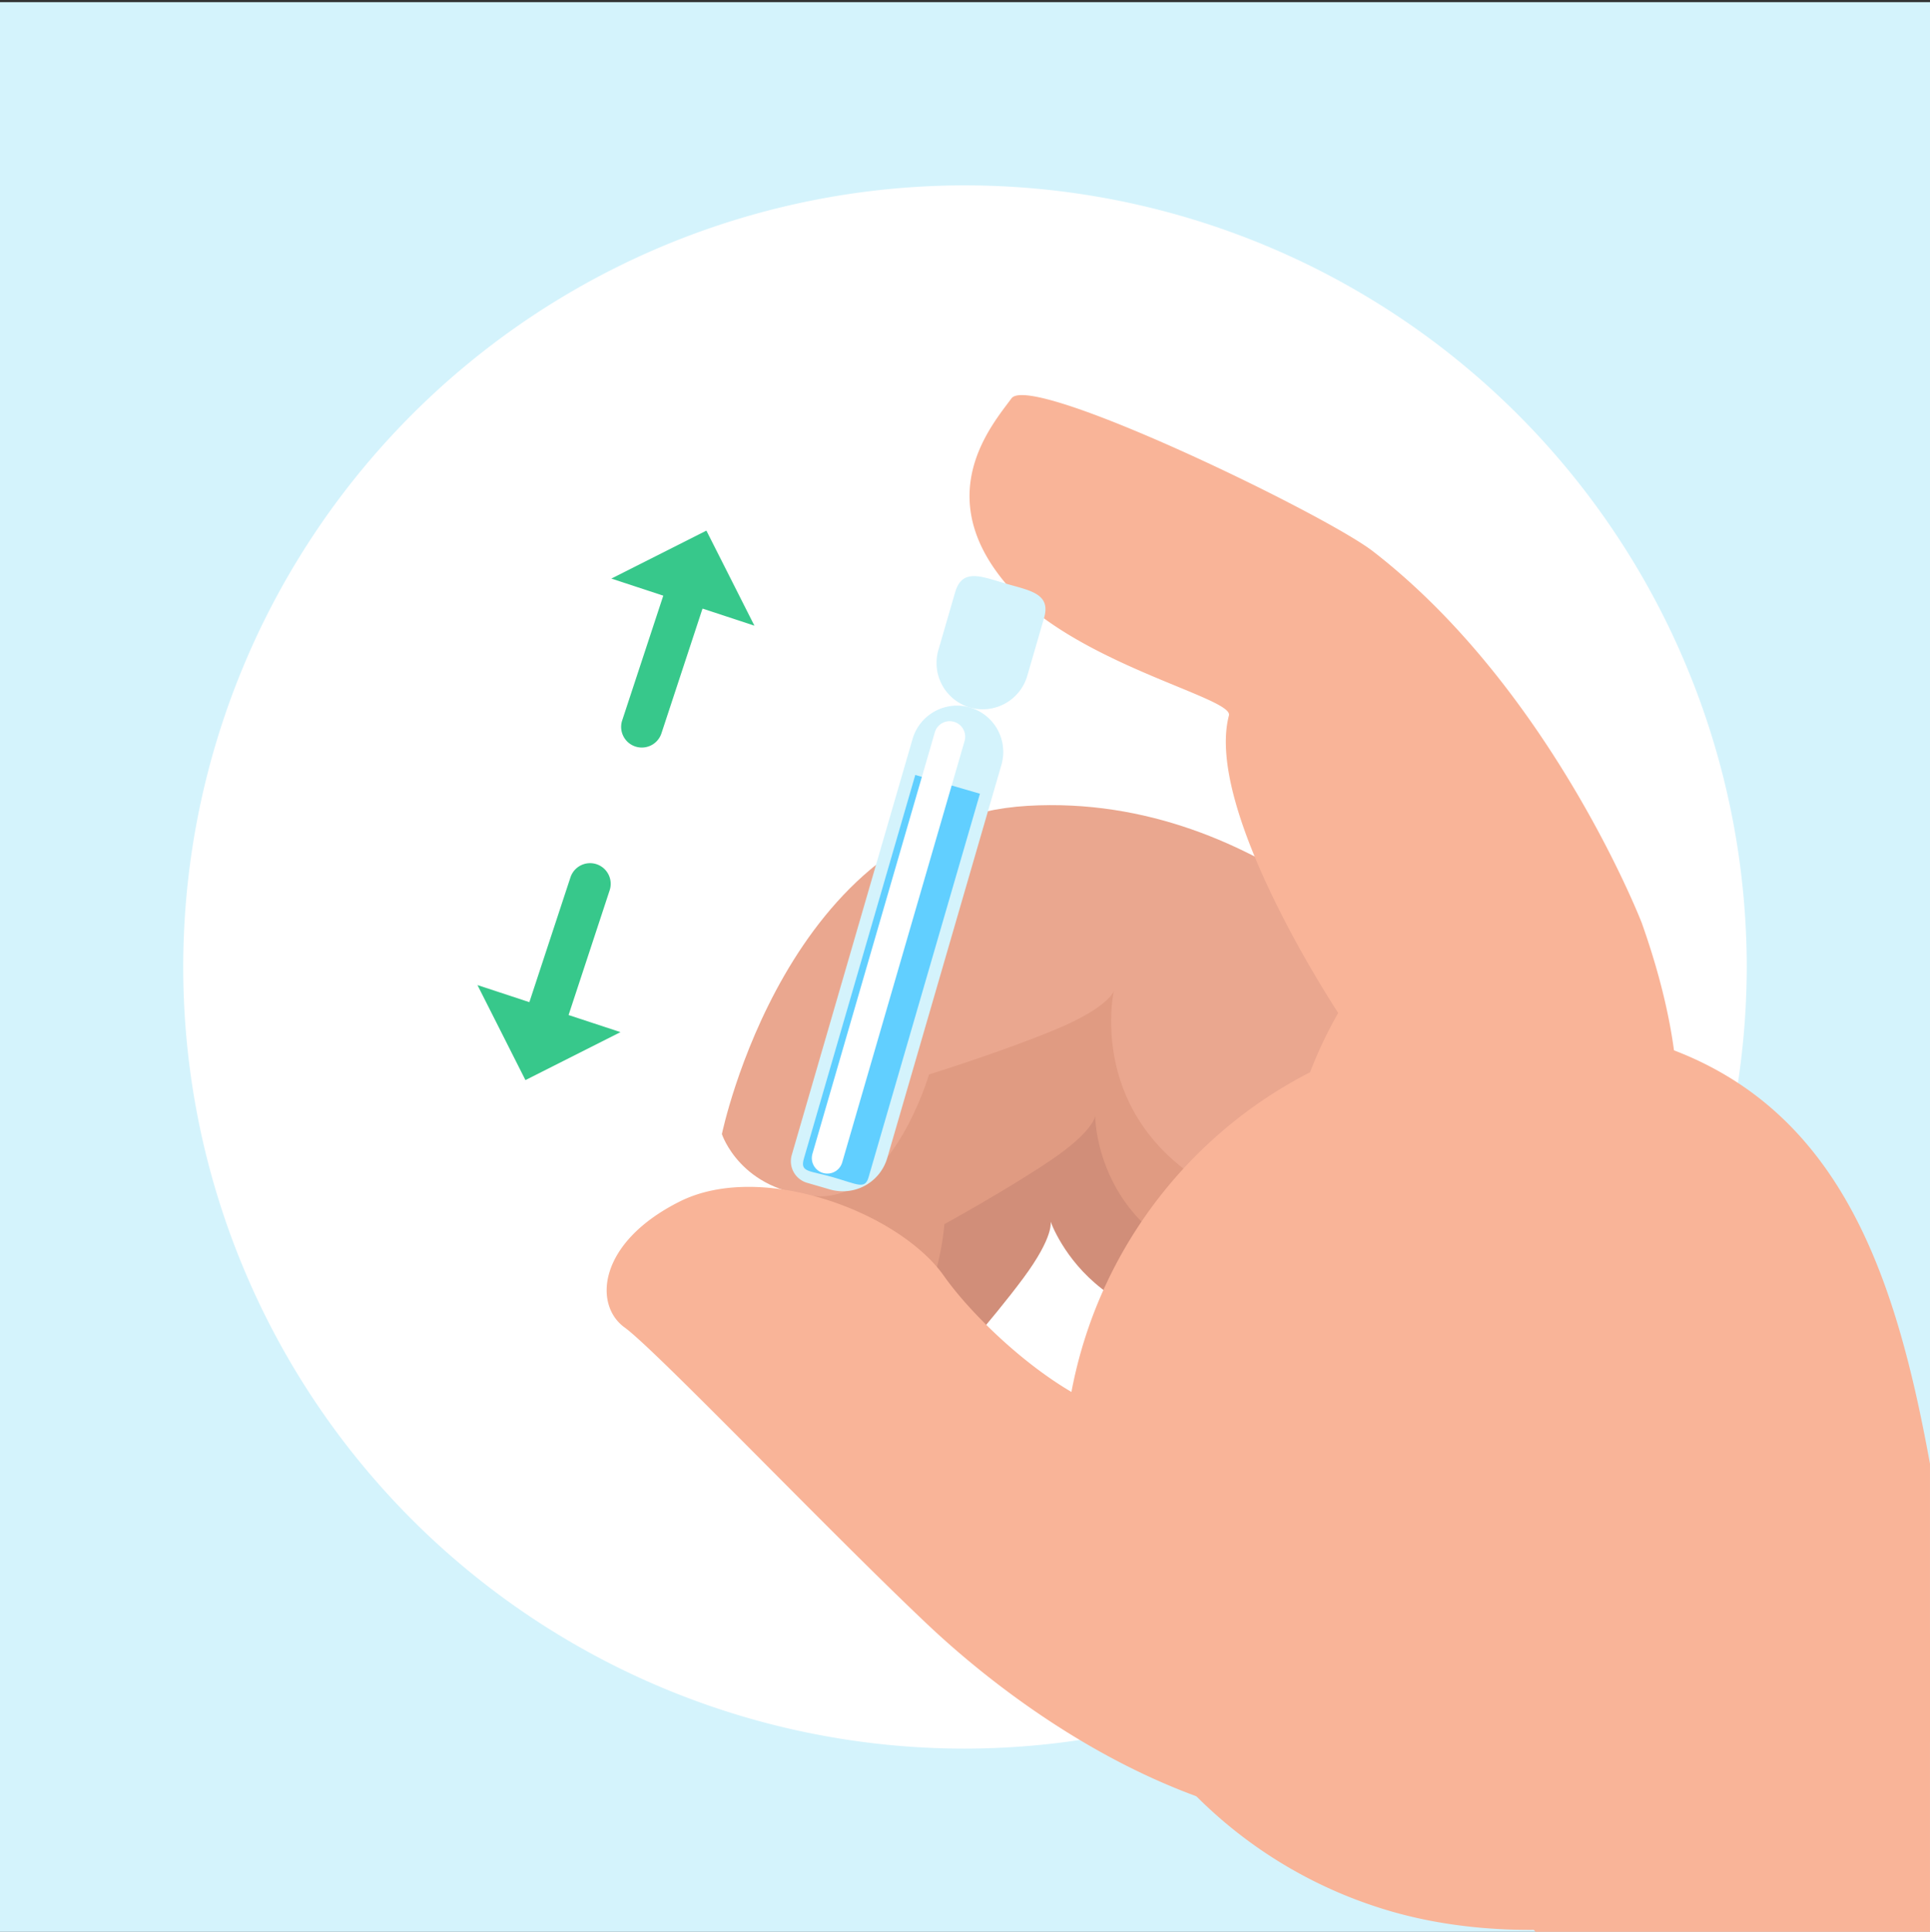
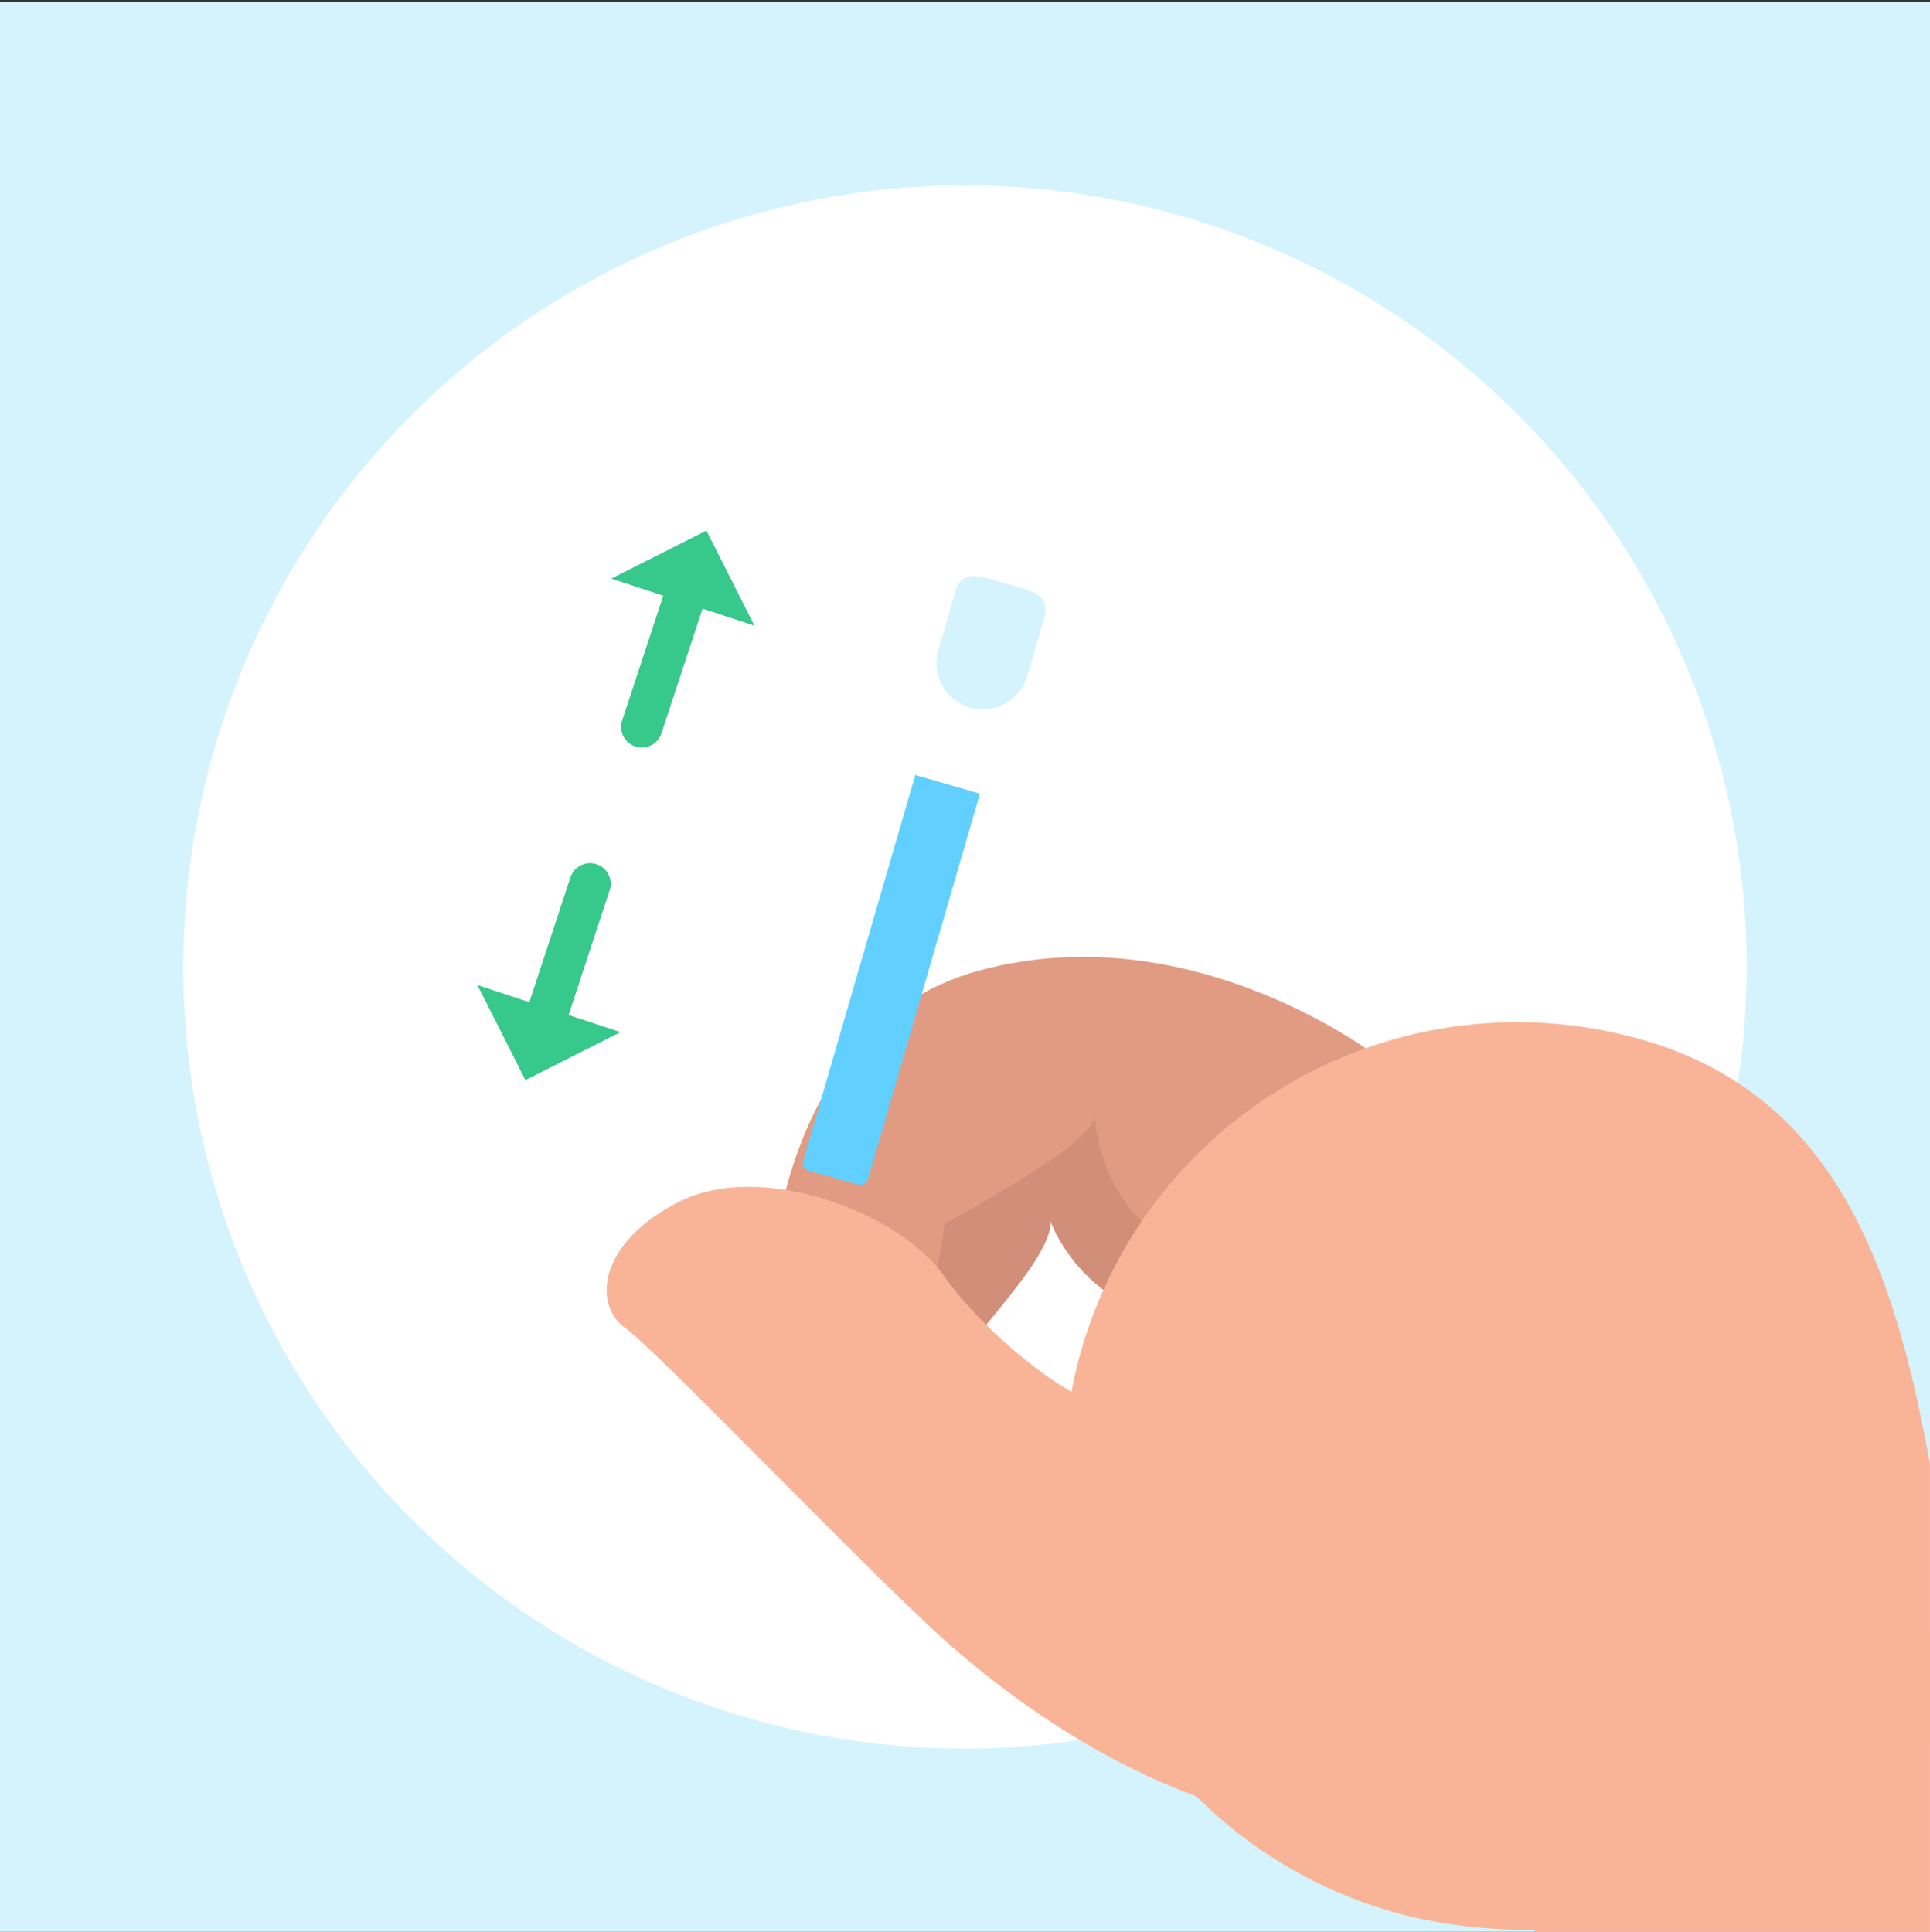
<svg xmlns="http://www.w3.org/2000/svg" viewBox="0 0 132 132.147" height="132.147" width="132">
  <rect x="0" y="0" width="132" height="132.147" fill="#333333" stroke="none" />
  <defs>
    <clipPath id="clip-path">
      <rect fill="none" transform="translate(-4829.181 2403.281)" height="132.147" width="131.418" data-sanitized-data-name="Rectangle 881" data-name="Rectangle 881" id="Rectangle_881" />
    </clipPath>
  </defs>
  <g transform="translate(4829.762 -2403.281)" id="Illustration">
    <rect fill="#d4f3fc" transform="translate(-4829.762 2403.429)" height="132" width="132" data-sanitized-data-name="Rectangle 878" data-name="Rectangle 878" id="Rectangle_878" />
    <path fill="#fff" d="M-4710.295,2469.429a53.549,53.549,0,0,1-53.467,53.467,53.452,53.452,0,0,1-53.468-53.467,53.467,53.467,0,0,1,53.468-53.468A53.487,53.487,0,0,1-4710.295,2469.429Z" data-sanitized-data-name="Path 14478" data-name="Path 14478" id="Path_14478" />
    <g data-sanitized-data-name="Group 8356" data-name="Group 8356" id="Group_8356">
      <g clip-path="url(#clip-path)" data-sanitized-data-name="Group 8355" data-name="Group 8355" id="Group_8355">
        <g data-sanitized-data-name="Group 8354" data-name="Group 8354" id="Group_8354">
          <path fill="#d18e79" d="M-4740.75,2476.7s-15.35-5.259-27.93,3.382-4.494,25.5-4.494,25.5,1.6,3.912,5.88,1.67,2.109-10.011,2.109-10.011,3.247-3.616,5.4-6.515,1.875-3.89,1.875-3.89,3.57,10.335,17.438,5.876S-4740.75,2476.7-4740.75,2476.7Z" data-sanitized-data-name="Path 14479" data-name="Path 14479" id="Path_14479" />
          <path fill="#e09b82" d="M-4735.309,2475.739s-12.739-10.05-27.472-6.068-14.416,23.607-14.416,23.607,1.937,3.183,6.716,2.486,5.309-8.746,5.309-8.746,4.262-2.335,7.254-4.356,3.059-3.049,3.059-3.049-.058,10.935,14.5,11.324S-4735.309,2475.739-4735.309,2475.739Z" data-sanitized-data-name="Path 14480" data-name="Path 14480" id="Path_14480" />
-           <path fill="#eaa78f" d="M-4732.078,2471.313s-10.95-13.879-27.411-12.908-20.9,22.452-20.9,22.452,1.263,3.915,6.457,4.248,7.709-8.325,7.709-8.325,5.05-1.571,8.687-3.091,3.957-2.625,3.957-2.625-2.72,11.913,12.5,15.672S-4732.078,2471.313-4732.078,2471.313Z" data-sanitized-data-name="Path 14481" data-name="Path 14481" id="Path_14481" />
          <path fill="#f9b498" d="M-4717.682,2489.617a16.57,16.57,0,0,0-13.842-3.778c-8.081,1.671-11.29,8.8-16.106,13.264s-14.509-4.192-17.574-8.543-12.462-7.9-18.072-5.087-5.9,7.072-3.769,8.611,13.879,13.846,20.691,20.29c7.83,7.406,28.194,22.372,47.9,7.951S-4717.682,2489.617-4717.682,2489.617Z" data-sanitized-data-name="Path 14482" data-name="Path 14482" id="Path_14482" />
          <path fill="#f9b498" d="M-4696.2,2512.876c2.724,16.916-21.988,25.921-38.442,21.144a31.024,31.024,0,0,1-21.144-38.442,31.024,31.024,0,0,1,38.442-21.144C-4700.886,2479.211-4698.837,2496.475-4696.2,2512.876Z" data-sanitized-data-name="Path 14483" data-name="Path 14483" id="Path_14483" />
-           <path fill="#f9b498" d="M-4717.474,2466.416s-6.181-15.976-18.382-25.419c-3.327-2.574-23.4-12.278-24.728-10.466s-5.509,6.59-.384,12.672c4.613,5.473,15.582,7.785,15.258,9.019-1.708,6.5,7.474,20.35,7.474,20.35a28.882,28.882,0,0,0-3.826,13.869c-.22,8.325,2.122,18.759,11.631,13.523S-4710.009,2487.486-4717.474,2466.416Z" data-sanitized-data-name="Path 14484" data-name="Path 14484" id="Path_14484" />
          <g data-sanitized-data-name="Group 8353" data-name="Group 8353" id="Group_8353">
-             <path fill="#d4f3fc" transform="translate(-4766.467 2450.794) rotate(16.189)" d="M3.165,0h0A3.165,3.165,0,0,1,6.33,3.165v28a3.165,3.165,0,0,1-3.165,3.165H1.535A1.535,1.535,0,0,1,0,32.8V3.165A3.165,3.165,0,0,1,3.165,0Z" data-sanitized-data-name="Rectangle 879" data-name="Rectangle 879" id="Rectangle_879" />
            <path fill="#61cfff" d="M-4767.162,2456.291l-7.619,26.244c-.277.956.351.8,2.022,1.284h0c1.672.485,2.153.832,2.4,0l7.619-26.244Z" data-sanitized-data-name="Path 14485" data-name="Path 14485" id="Path_14485" />
            <path fill="#d4f3fc" d="M-4763.428,2451.677h0a3.176,3.176,0,0,1-2.157-3.922l1.15-3.961c.485-1.671,1.8-1.076,3.467-.591h0c1.672.485,3.1.684,2.612,2.356l-1.15,3.961A3.175,3.175,0,0,1-4763.428,2451.677Z" data-sanitized-data-name="Path 14486" data-name="Path 14486" id="Path_14486" />
-             <path fill="#fff" d="M-4773.173,2483.56a1.044,1.044,0,0,1-.3-.042,1.059,1.059,0,0,1-.723-1.313l8.369-28.826a1.058,1.058,0,0,1,1.313-.722,1.059,1.059,0,0,1,.723,1.313l-8.369,28.826A1.06,1.06,0,0,1-4773.173,2483.56Z" data-sanitized-data-name="Path 14487" data-name="Path 14487" id="Path_14487" />
          </g>
          <rect fill="#f9b498" transform="translate(-4733.127 2525.587) rotate(-40.432)" height="67.12" width="33.759" data-sanitized-data-name="Rectangle 880" data-name="Rectangle 880" id="Rectangle_880" />
          <path fill="#02b4ff" d="M-4588.75,2648c27.145-31.1-56.952-95.884-57.76-96.476l-38.968-31.659c-.59.942-1.246,1.951-1.9,3.027a230.893,230.893,0,0,1-30.01,37.28c8.013,11.39,15.417,22.053,20.366,28.339C-4657.5,2639.194-4614.115,2677.078-4588.75,2648Z" data-sanitized-data-name="Path 14488" data-name="Path 14488" id="Path_14488" />
        </g>
      </g>
    </g>
    <g data-sanitized-data-name="Group 8357" data-name="Group 8357" id="Group_8357">
      <path fill="#37c88b" d="M-4781.449,2439.578l-6.5,3.281,3.551,1.169-2.81,8.533a1.413,1.413,0,0,0,.9,1.785,1.413,1.413,0,0,0,1.784-.9l2.81-8.534,3.55,1.169Z" data-sanitized-data-name="Path 14489" data-name="Path 14489" id="Path_14489" />
      <path fill="#37c88b" d="M-4790.747,2463.3l-2.81,8.534-3.55-1.169,3.282,6.5,6.5-3.281-3.55-1.169,2.81-8.534a1.414,1.414,0,0,0-.9-1.785A1.413,1.413,0,0,0-4790.747,2463.3Z" data-sanitized-data-name="Path 14490" data-name="Path 14490" id="Path_14490" />
    </g>
  </g>
</svg>